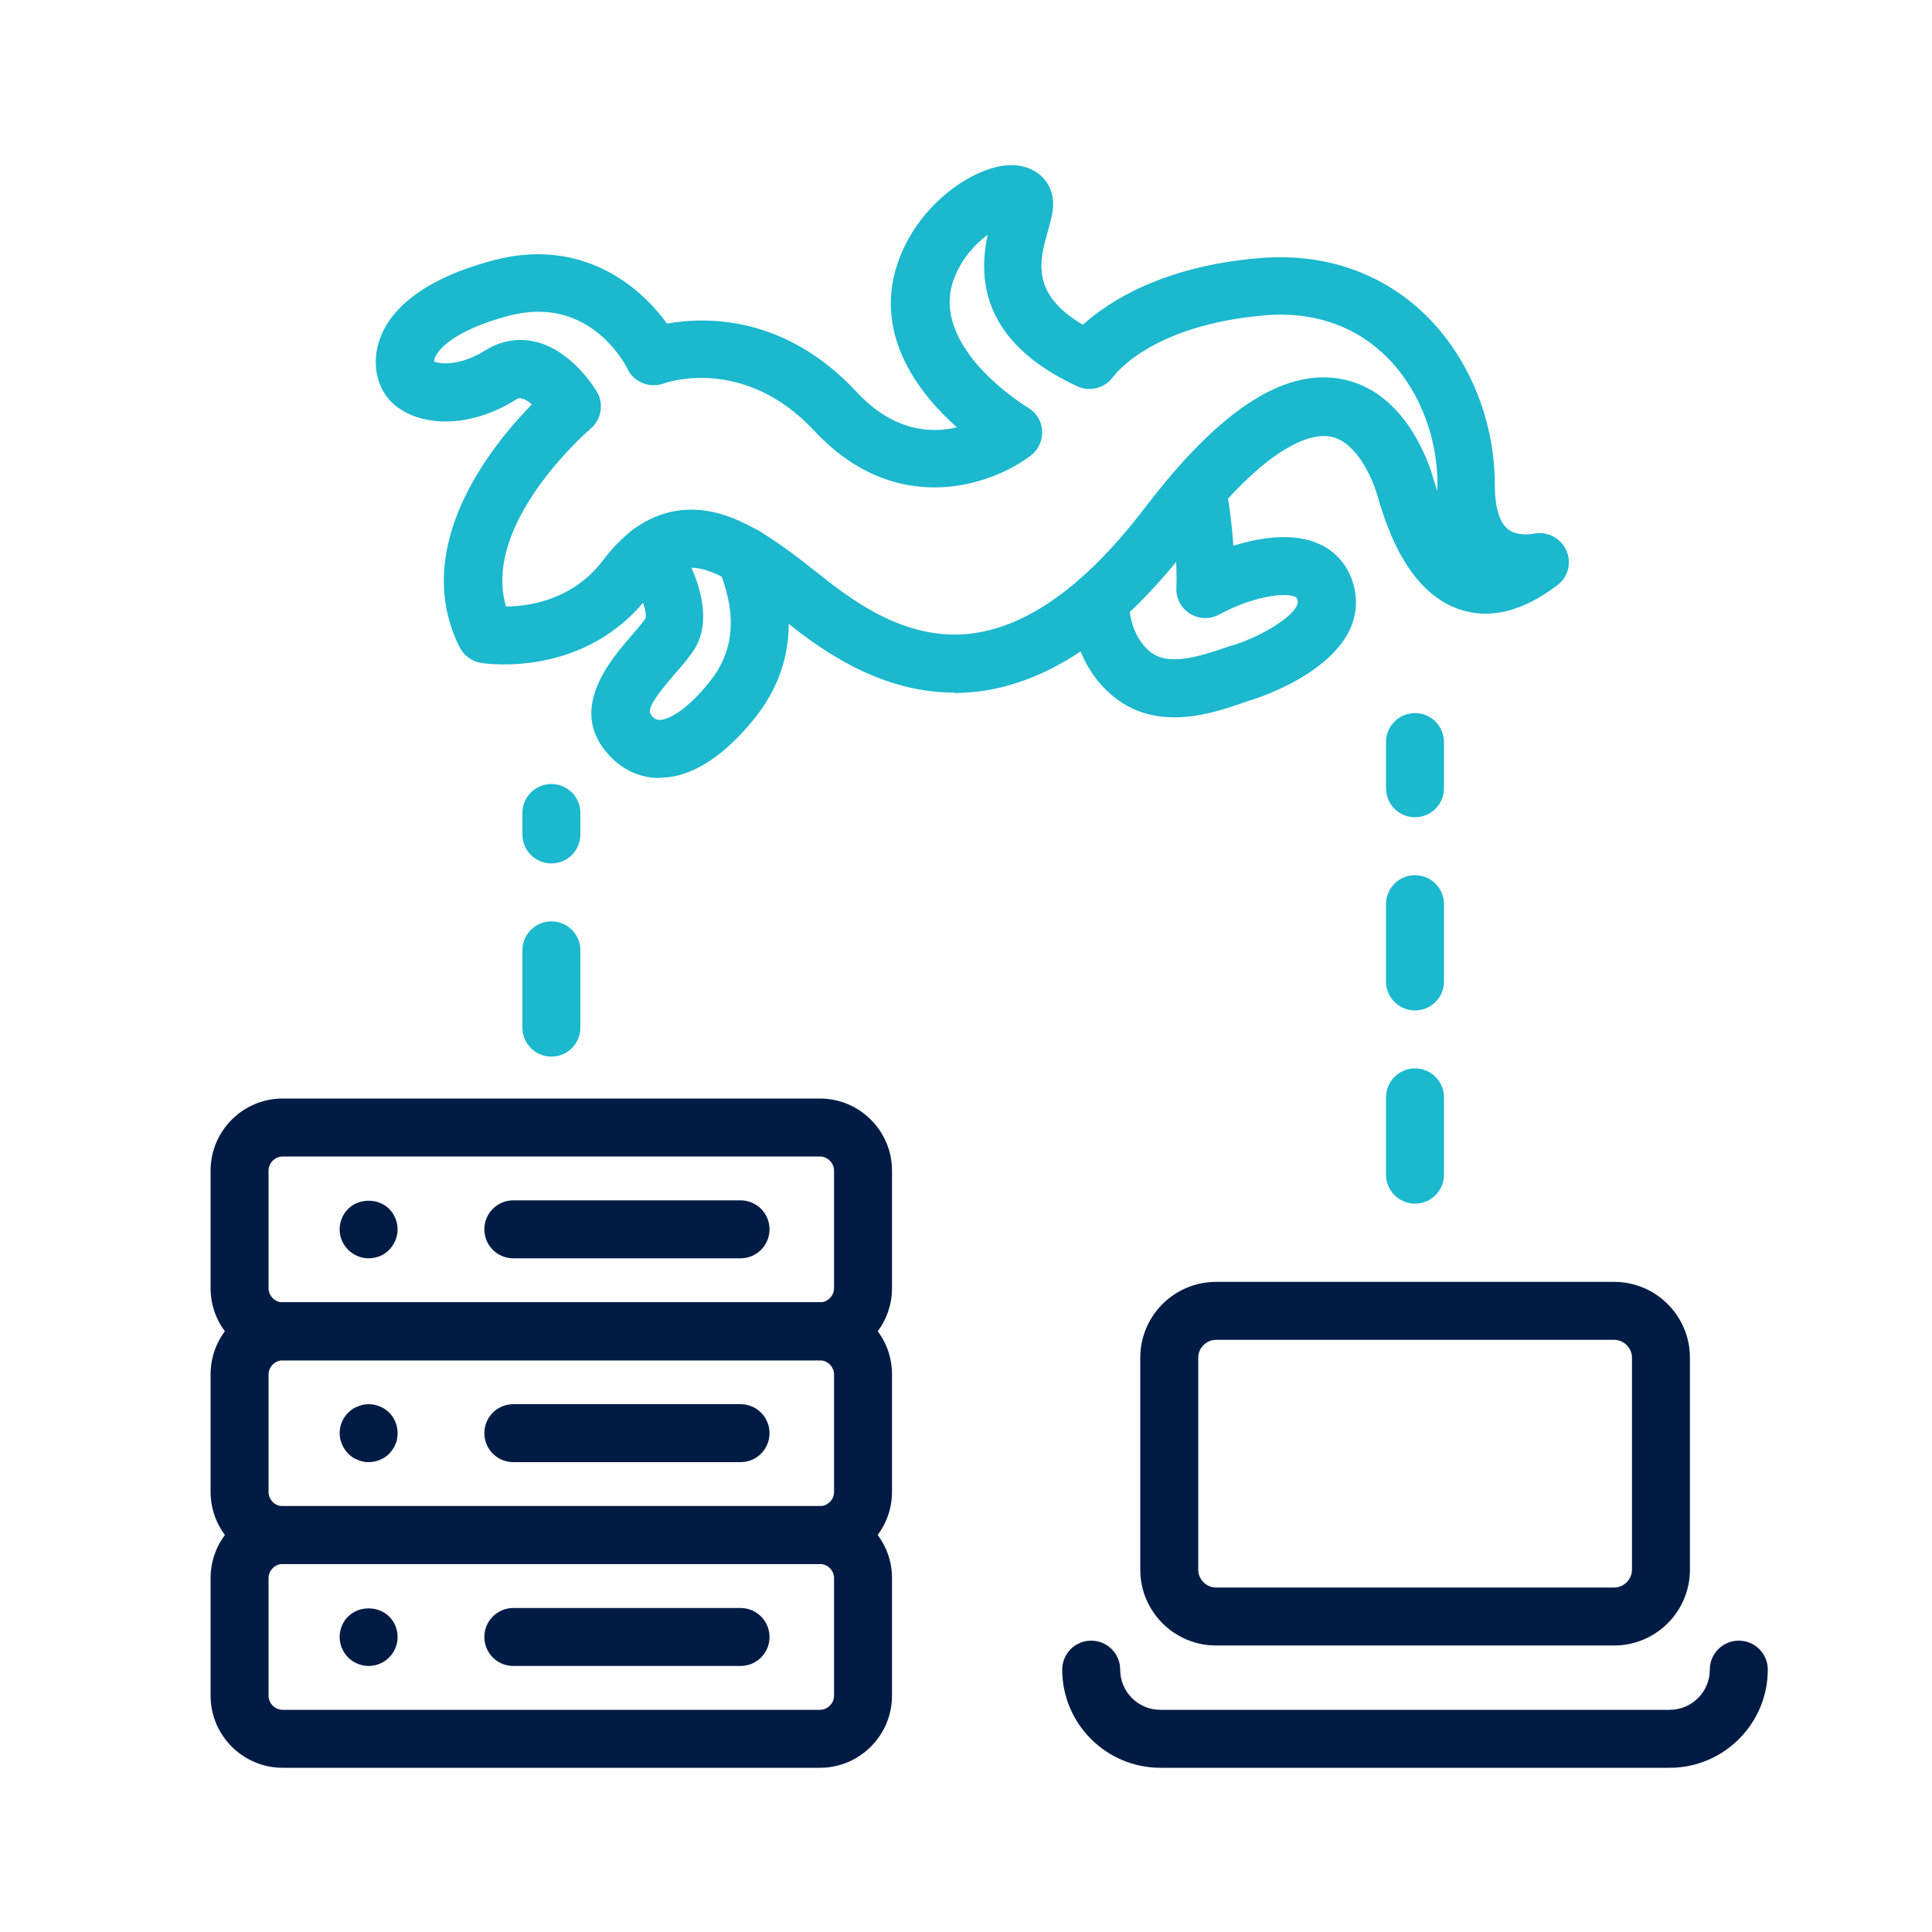
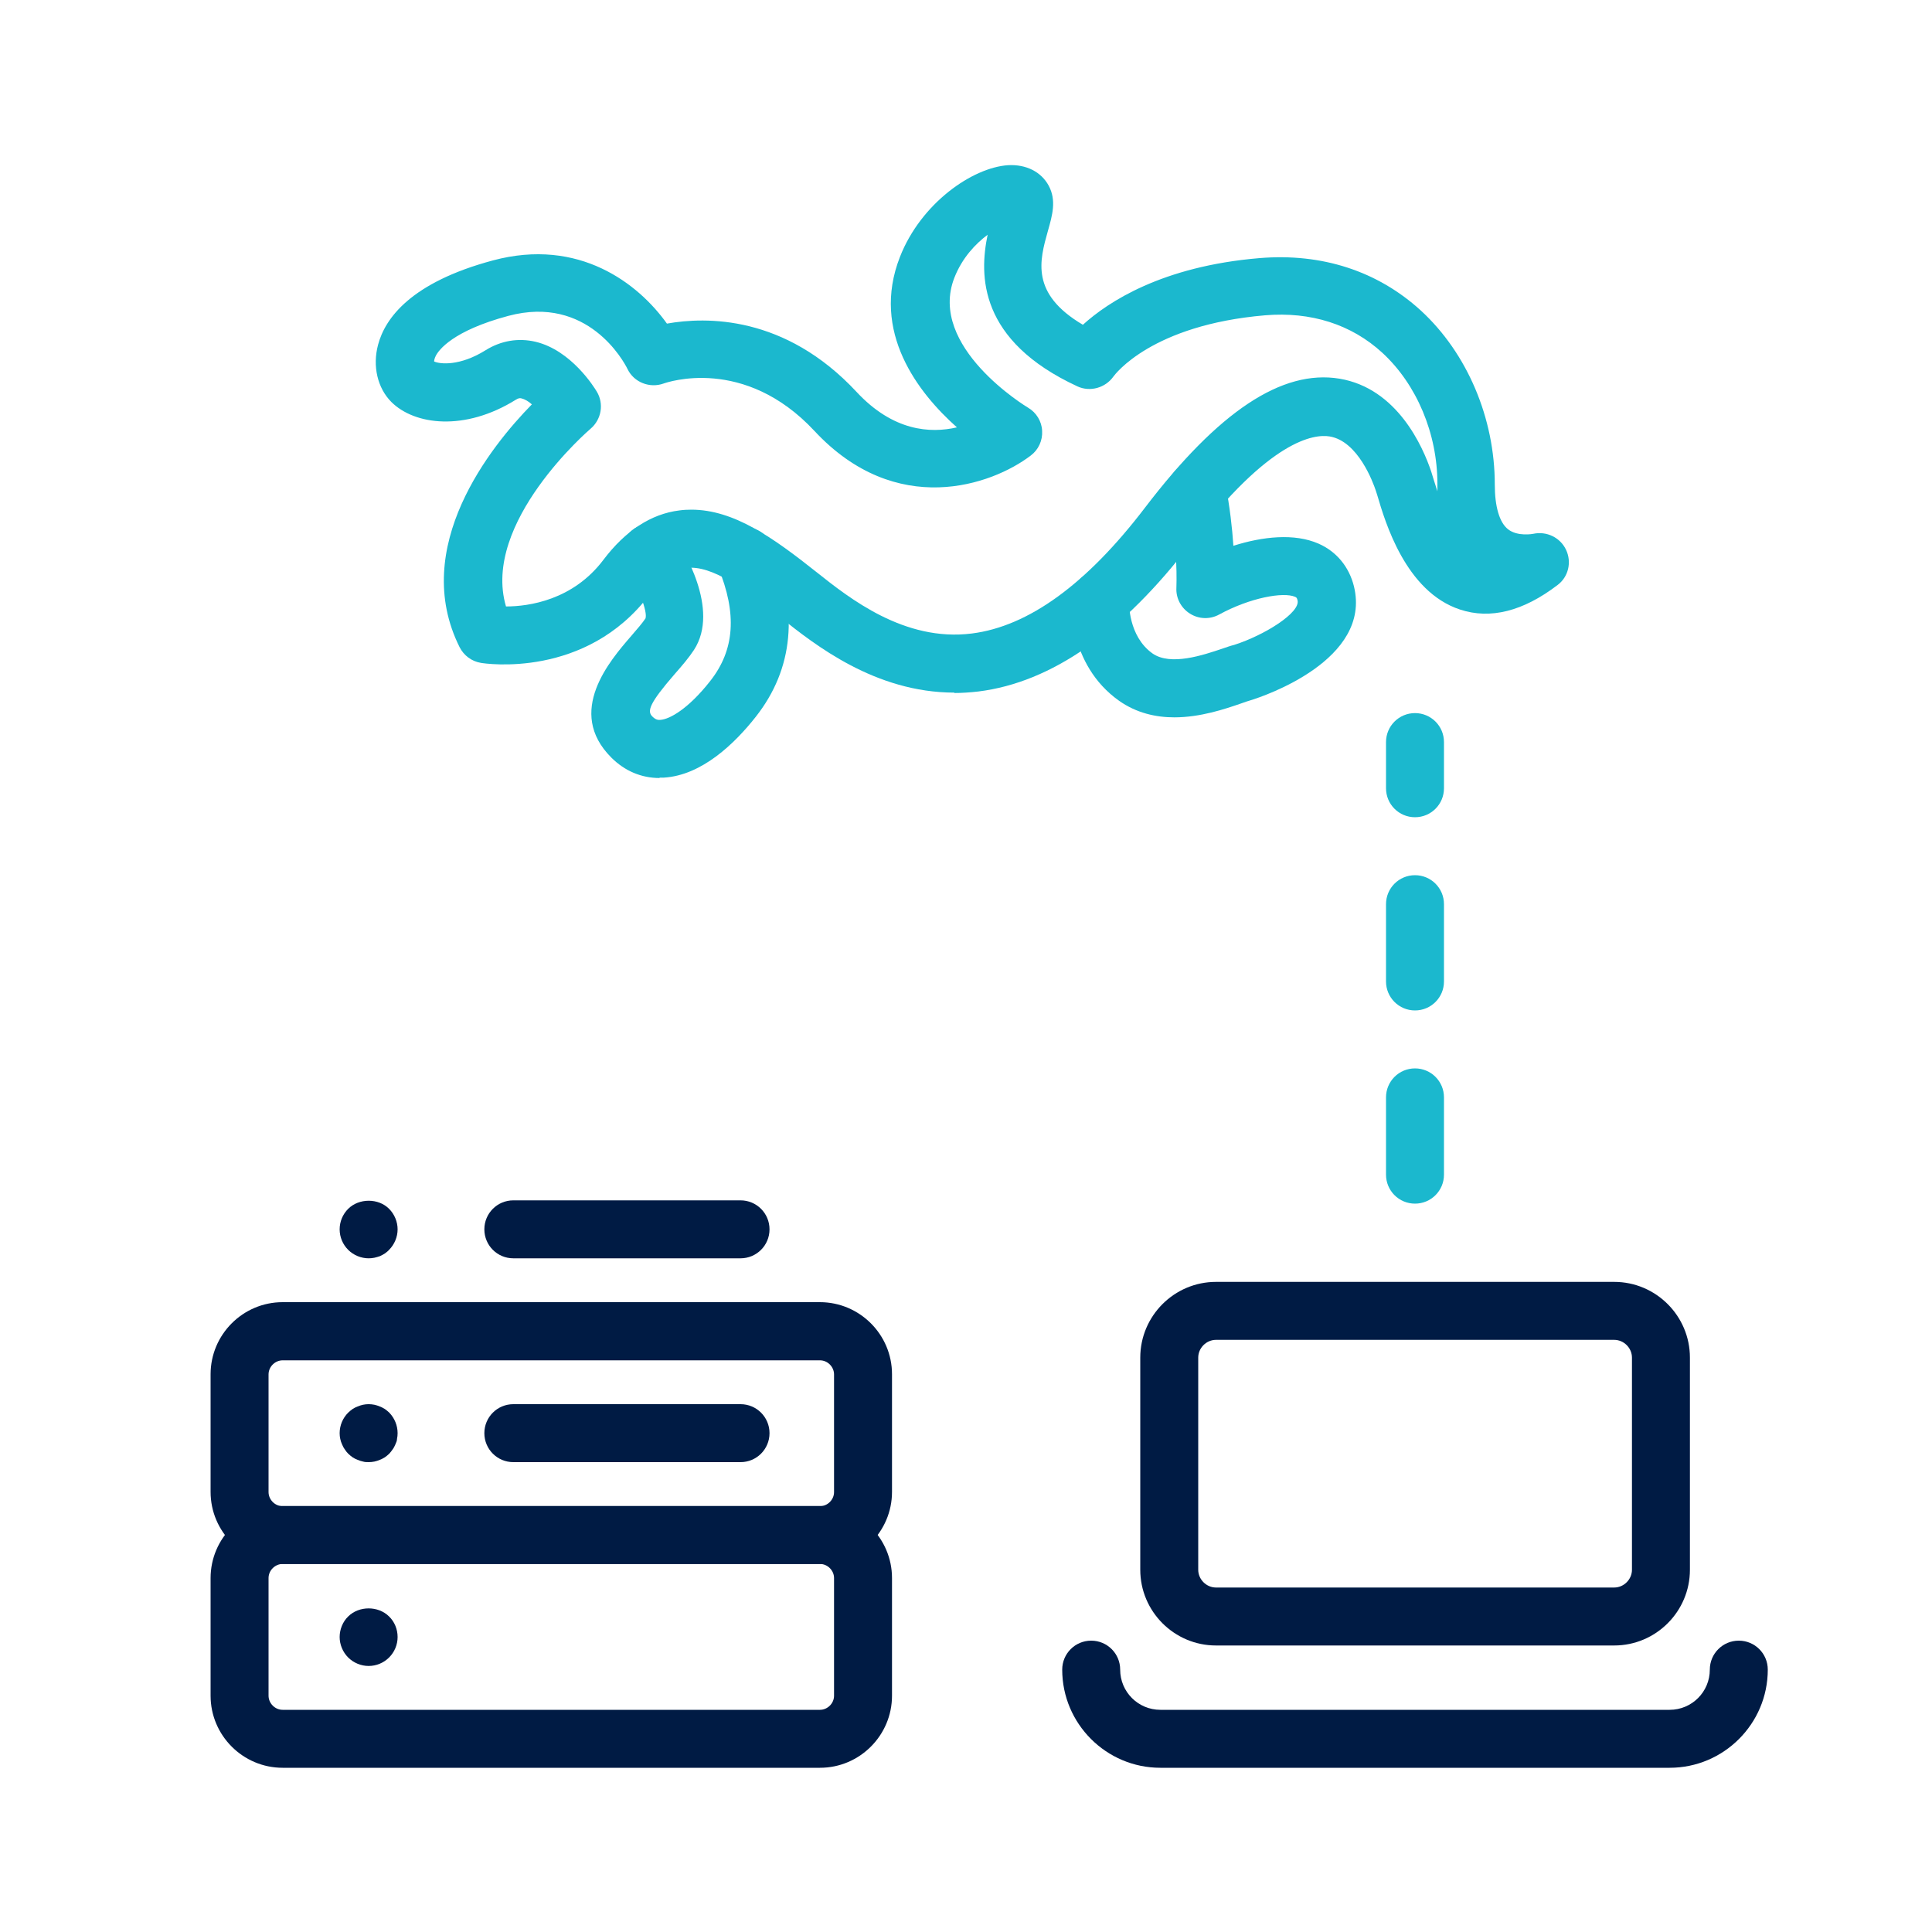
<svg xmlns="http://www.w3.org/2000/svg" id="_圖層_1" data-name="圖層 1" viewBox="0 0 100 100">
  <defs>
    <style>
      .cls-1 {
        fill: #1bb8ce;
      }

      .cls-2 {
        fill: #001b44;
      }
    </style>
  </defs>
  <g>
    <g>
      <path class="cls-2" d="M42.44,80.95H14.63c-2.05,0-3.73-1.67-3.73-3.73v-6.09c0-2.05,1.67-3.73,3.73-3.73h27.81c2.05,0,3.73,1.67,3.73,3.73v6.09c0,2.05-1.67,3.73-3.73,3.73ZM14.63,70.41c-.39,0-.73.33-.73.73v6.09c0,.39.33.73.73.73h27.81c.39,0,.73-.33.73-.73v-6.09c0-.39-.33-.73-.73-.73H14.63Z" />
      <path class="cls-2" d="M38.33,75.68h-11.76c-.83,0-1.5-.67-1.5-1.5s.67-1.5,1.5-1.5h11.76c.83,0,1.5.67,1.5,1.5s-.67,1.5-1.5,1.5Z" />
      <path class="cls-2" d="M19.08,75.68c-.09,0-.19,0-.29-.03-.09-.02-.19-.05-.28-.09-.09-.03-.18-.08-.26-.13-.08-.06-.16-.12-.23-.19-.07-.07-.13-.15-.18-.23-.06-.08-.1-.17-.14-.26-.04-.09-.07-.18-.09-.28-.02-.09-.03-.19-.03-.29,0-.4.16-.78.44-1.06.07-.07.15-.13.23-.19.08-.05.17-.1.26-.13.09-.04.19-.07.28-.09.19-.04.39-.04.59,0,.09.02.19.05.28.09.09.03.17.08.26.13.08.06.16.12.23.19.27.28.43.66.43,1.06,0,.1-.01.2-.03.29,0,.1-.04.19-.08.28-.04.09-.08.18-.14.26-.05.08-.12.16-.18.23-.07.07-.15.13-.23.19-.09.05-.17.1-.26.13-.09.04-.19.07-.28.09-.1.02-.2.03-.3.03Z" />
    </g>
    <g>
-       <path class="cls-2" d="M42.44,70.41H14.63c-2.05,0-3.73-1.67-3.73-3.73v-6.09c0-2.05,1.67-3.73,3.73-3.73h27.81c2.05,0,3.73,1.67,3.73,3.73v6.09c0,2.05-1.67,3.73-3.73,3.73ZM14.63,59.86c-.39,0-.73.33-.73.73v6.09c0,.39.33.73.73.73h27.81c.39,0,.73-.33.73-.73v-6.09c0-.39-.33-.73-.73-.73H14.63Z" />
      <path class="cls-2" d="M38.33,65.13h-11.76c-.83,0-1.5-.67-1.5-1.5s.67-1.5,1.5-1.5h11.76c.83,0,1.5.67,1.5,1.5s-.67,1.5-1.5,1.5Z" />
      <path class="cls-2" d="M19.08,65.13c-.39,0-.78-.16-1.06-.44-.28-.28-.44-.66-.44-1.06s.16-.78.44-1.06c.56-.56,1.57-.56,2.12,0,.28.28.44.67.44,1.06s-.16.78-.44,1.06c-.06.07-.14.13-.22.19-.08.05-.17.1-.26.14-.09.03-.19.06-.28.08-.1.02-.2.03-.3.03Z" />
    </g>
    <g>
      <path class="cls-2" d="M42.44,91.5H14.63c-2.05,0-3.73-1.67-3.73-3.73v-6.09c0-2.05,1.67-3.73,3.73-3.73h27.81c2.05,0,3.73,1.67,3.73,3.73v6.09c0,2.05-1.67,3.73-3.73,3.73ZM14.63,80.95c-.39,0-.73.33-.73.73v6.09c0,.39.33.73.73.73h27.81c.39,0,.73-.33.73-.73v-6.09c0-.39-.33-.73-.73-.73H14.63Z" />
-       <path class="cls-2" d="M38.33,86.23h-11.76c-.83,0-1.5-.67-1.5-1.5s.67-1.5,1.5-1.5h11.76c.83,0,1.5.67,1.5,1.5s-.67,1.5-1.5,1.5Z" />
      <path class="cls-2" d="M19.08,86.23c-.39,0-.78-.16-1.06-.44-.28-.28-.44-.67-.44-1.06s.16-.79.44-1.06c.56-.56,1.56-.56,2.12,0,.28.27.44.66.44,1.06s-.16.78-.44,1.06c-.28.28-.66.44-1.06.44Z" />
    </g>
  </g>
  <g>
    <path class="cls-2" d="M86.42,91.5h-26.36c-2.8,0-5.08-2.28-5.08-5.08,0-.83.67-1.5,1.5-1.5s1.5.67,1.5,1.5c0,1.15.93,2.08,2.08,2.08h26.36c1.15,0,2.08-.93,2.08-2.08,0-.83.67-1.5,1.5-1.5s1.5.67,1.5,1.5c0,2.8-2.28,5.08-5.08,5.08Z" />
    <path class="cls-2" d="M83.55,85.17h-20.61c-2.16,0-3.92-1.76-3.92-3.92v-10.98c0-2.16,1.76-3.92,3.92-3.92h20.61c2.16,0,3.92,1.76,3.92,3.92v10.98c0,2.16-1.76,3.92-3.92,3.92ZM62.94,69.35c-.5,0-.92.42-.92.92v10.98c0,.5.42.92.92.92h20.61c.5,0,.92-.42.92-.92v-10.98c0-.5-.42-.92-.92-.92h-20.61Z" />
  </g>
-   <path class="cls-1" d="M28.54,54.69c-.83,0-1.5-.67-1.5-1.5v-4c0-.83.67-1.5,1.5-1.5s1.5.67,1.5,1.5v4c0,.83-.67,1.5-1.5,1.5ZM28.54,44.69c-.83,0-1.5-.67-1.5-1.5v-1.11c0-.83.67-1.5,1.5-1.5s1.5.67,1.5,1.5v1.11c0,.83-.67,1.5-1.5,1.5Z" />
  <path class="cls-1" d="M73.24,62.3c-.83,0-1.5-.67-1.5-1.5v-4c0-.83.67-1.5,1.5-1.5s1.5.67,1.5,1.5v4c0,.83-.67,1.5-1.5,1.5ZM73.24,52.3c-.83,0-1.5-.67-1.5-1.5v-4c0-.83.67-1.5,1.5-1.5s1.5.67,1.5,1.5v4c0,.83-.67,1.5-1.5,1.5ZM73.24,42.3c-.83,0-1.5-.67-1.5-1.5v-2.39c0-.83.67-1.5,1.5-1.5s1.5.67,1.5,1.5v2.39c0,.83-.67,1.5-1.5,1.5Z" />
  <g>
    <path class="cls-1" d="M49.41,35.85c-4.12,0-7.25-2.49-9.01-3.89-1.82-1.45-3.56-2.73-4.87-2.56-.64.08-1.27.54-1.92,1.39-3.29,4.35-8.5,3.56-8.72,3.52-.48-.08-.88-.38-1.1-.81-2.59-5.18,1.62-10.41,3.74-12.57-.18-.16-.37-.27-.54-.31-.07-.02-.15-.02-.29.07-2.65,1.65-5.24,1.31-6.44.12-.72-.72-.99-1.86-.69-2.97.36-1.36,1.69-3.22,5.94-4.36,4.47-1.2,7.54,1.21,9.01,3.27,2.01-.36,6.11-.45,9.82,3.54,1.89,2.03,3.81,2.15,5.19,1.83-2-1.78-4.47-4.94-2.95-8.82,1.09-2.79,3.76-4.63,5.6-4.75.93-.05,1.71.34,2.1,1.06.41.76.19,1.53-.04,2.34-.43,1.53-.92,3.25,1.81,4.86,1.3-1.18,4.1-3.03,9.14-3.45,3.23-.27,6.12.67,8.36,2.72,2.39,2.2,3.82,5.56,3.82,9,0,1.14.24,1.96.68,2.31.5.4,1.31.24,1.31.24.69-.15,1.4.19,1.7.83.3.64.12,1.4-.44,1.82-1.78,1.36-3.48,1.79-5.05,1.27-2.82-.93-3.88-4.55-4.28-5.91l-.08-.25c-.14-.42-.92-2.56-2.39-2.8-.79-.13-3.08.14-7.18,5.53-3.52,4.62-7.22,7.2-10.99,7.67-.43.05-.86.08-1.27.08ZM35.78,26.38c2.22,0,4.26,1.47,6.48,3.23,1.7,1.35,4.55,3.62,8.04,3.18,2.94-.37,5.95-2.56,8.97-6.52,3.8-4.98,7.09-7.16,10.06-6.67,3,.5,4.32,3.53,4.75,4.81.03.08.06.21.11.36.07.23.14.45.21.66,0-.12,0-.25,0-.38,0-2.61-1.07-5.15-2.85-6.79-1.6-1.47-3.7-2.14-6.07-1.94-5.87.5-7.77,3.06-7.85,3.17-.42.59-1.21.81-1.86.51-5.12-2.37-5.09-5.75-4.65-7.85-.63.47-1.32,1.2-1.72,2.22-1.41,3.59,3.76,6.7,3.81,6.73.43.25.71.71.73,1.2.03.5-.19.98-.59,1.28-2.02,1.54-6.96,3.27-11.19-1.27-3.64-3.91-7.64-2.52-7.81-2.46-.72.26-1.54-.06-1.87-.75-.19-.39-2.06-3.85-6.17-2.75-2.88.77-3.6,1.77-3.75,2.06-.07.14-.09.24-.09.3.3.14,1.33.25,2.66-.58.8-.5,1.7-.65,2.59-.44,1.85.44,3.04,2.36,3.17,2.58.38.63.24,1.44-.32,1.92-.06.05-5.66,4.86-4.38,9.2,1.19,0,3.47-.33,5.04-2.41,1.14-1.51,2.47-2.38,3.93-2.56.21-.03.42-.04.63-.04ZM51.53,10.51h0Z" />
    <path class="cls-1" d="M34.14,40.27c-.94,0-1.8-.36-2.5-1.06-2.37-2.37-.07-5.02,1.03-6.29.3-.35.58-.67.74-.91.12-.34-.37-1.65-.99-2.57-.46-.69-.27-1.62.41-2.08.69-.46,1.62-.28,2.08.41.41.61,2.38,3.76,1.01,5.87-.27.41-.62.82-.99,1.24-1.33,1.53-1.44,1.93-1.17,2.2.18.18.3.19.42.18.48-.03,1.45-.57,2.58-2.01,1.27-1.61,1.4-3.49.41-5.89-.31-.77.05-1.64.82-1.96.77-.31,1.64.05,1.96.82,1.4,3.41,1.12,6.4-.83,8.88-1.08,1.37-2.78,3.03-4.76,3.15-.07,0-.15,0-.22,0Z" />
    <path class="cls-1" d="M60.79,37.13c-.96,0-1.96-.22-2.87-.86-2.66-1.89-2.48-5.18-2.47-5.32.05-.83.77-1.45,1.59-1.4.82.05,1.45.76,1.4,1.58,0,.06-.05,1.79,1.21,2.69.94.66,2.62.09,3.63-.25.23-.08.43-.15.6-.19,1.59-.51,3.44-1.68,3.28-2.31-.03-.13-.06-.15-.13-.18-.6-.26-2.32.04-3.93.92-.48.26-1.05.24-1.51-.05-.46-.29-.73-.8-.7-1.34,0-.02.1-2.18-.41-4.78-.16-.81.37-1.6,1.19-1.76.81-.16,1.6.37,1.76,1.19.23,1.19.35,2.28.41,3.18,1.51-.48,3.16-.66,4.41-.11.93.41,1.58,1.2,1.83,2.21.93,3.81-4.68,5.69-5.33,5.89-.16.05-.33.1-.51.17-.84.29-2.11.72-3.46.72Z" />
  </g>
</svg>